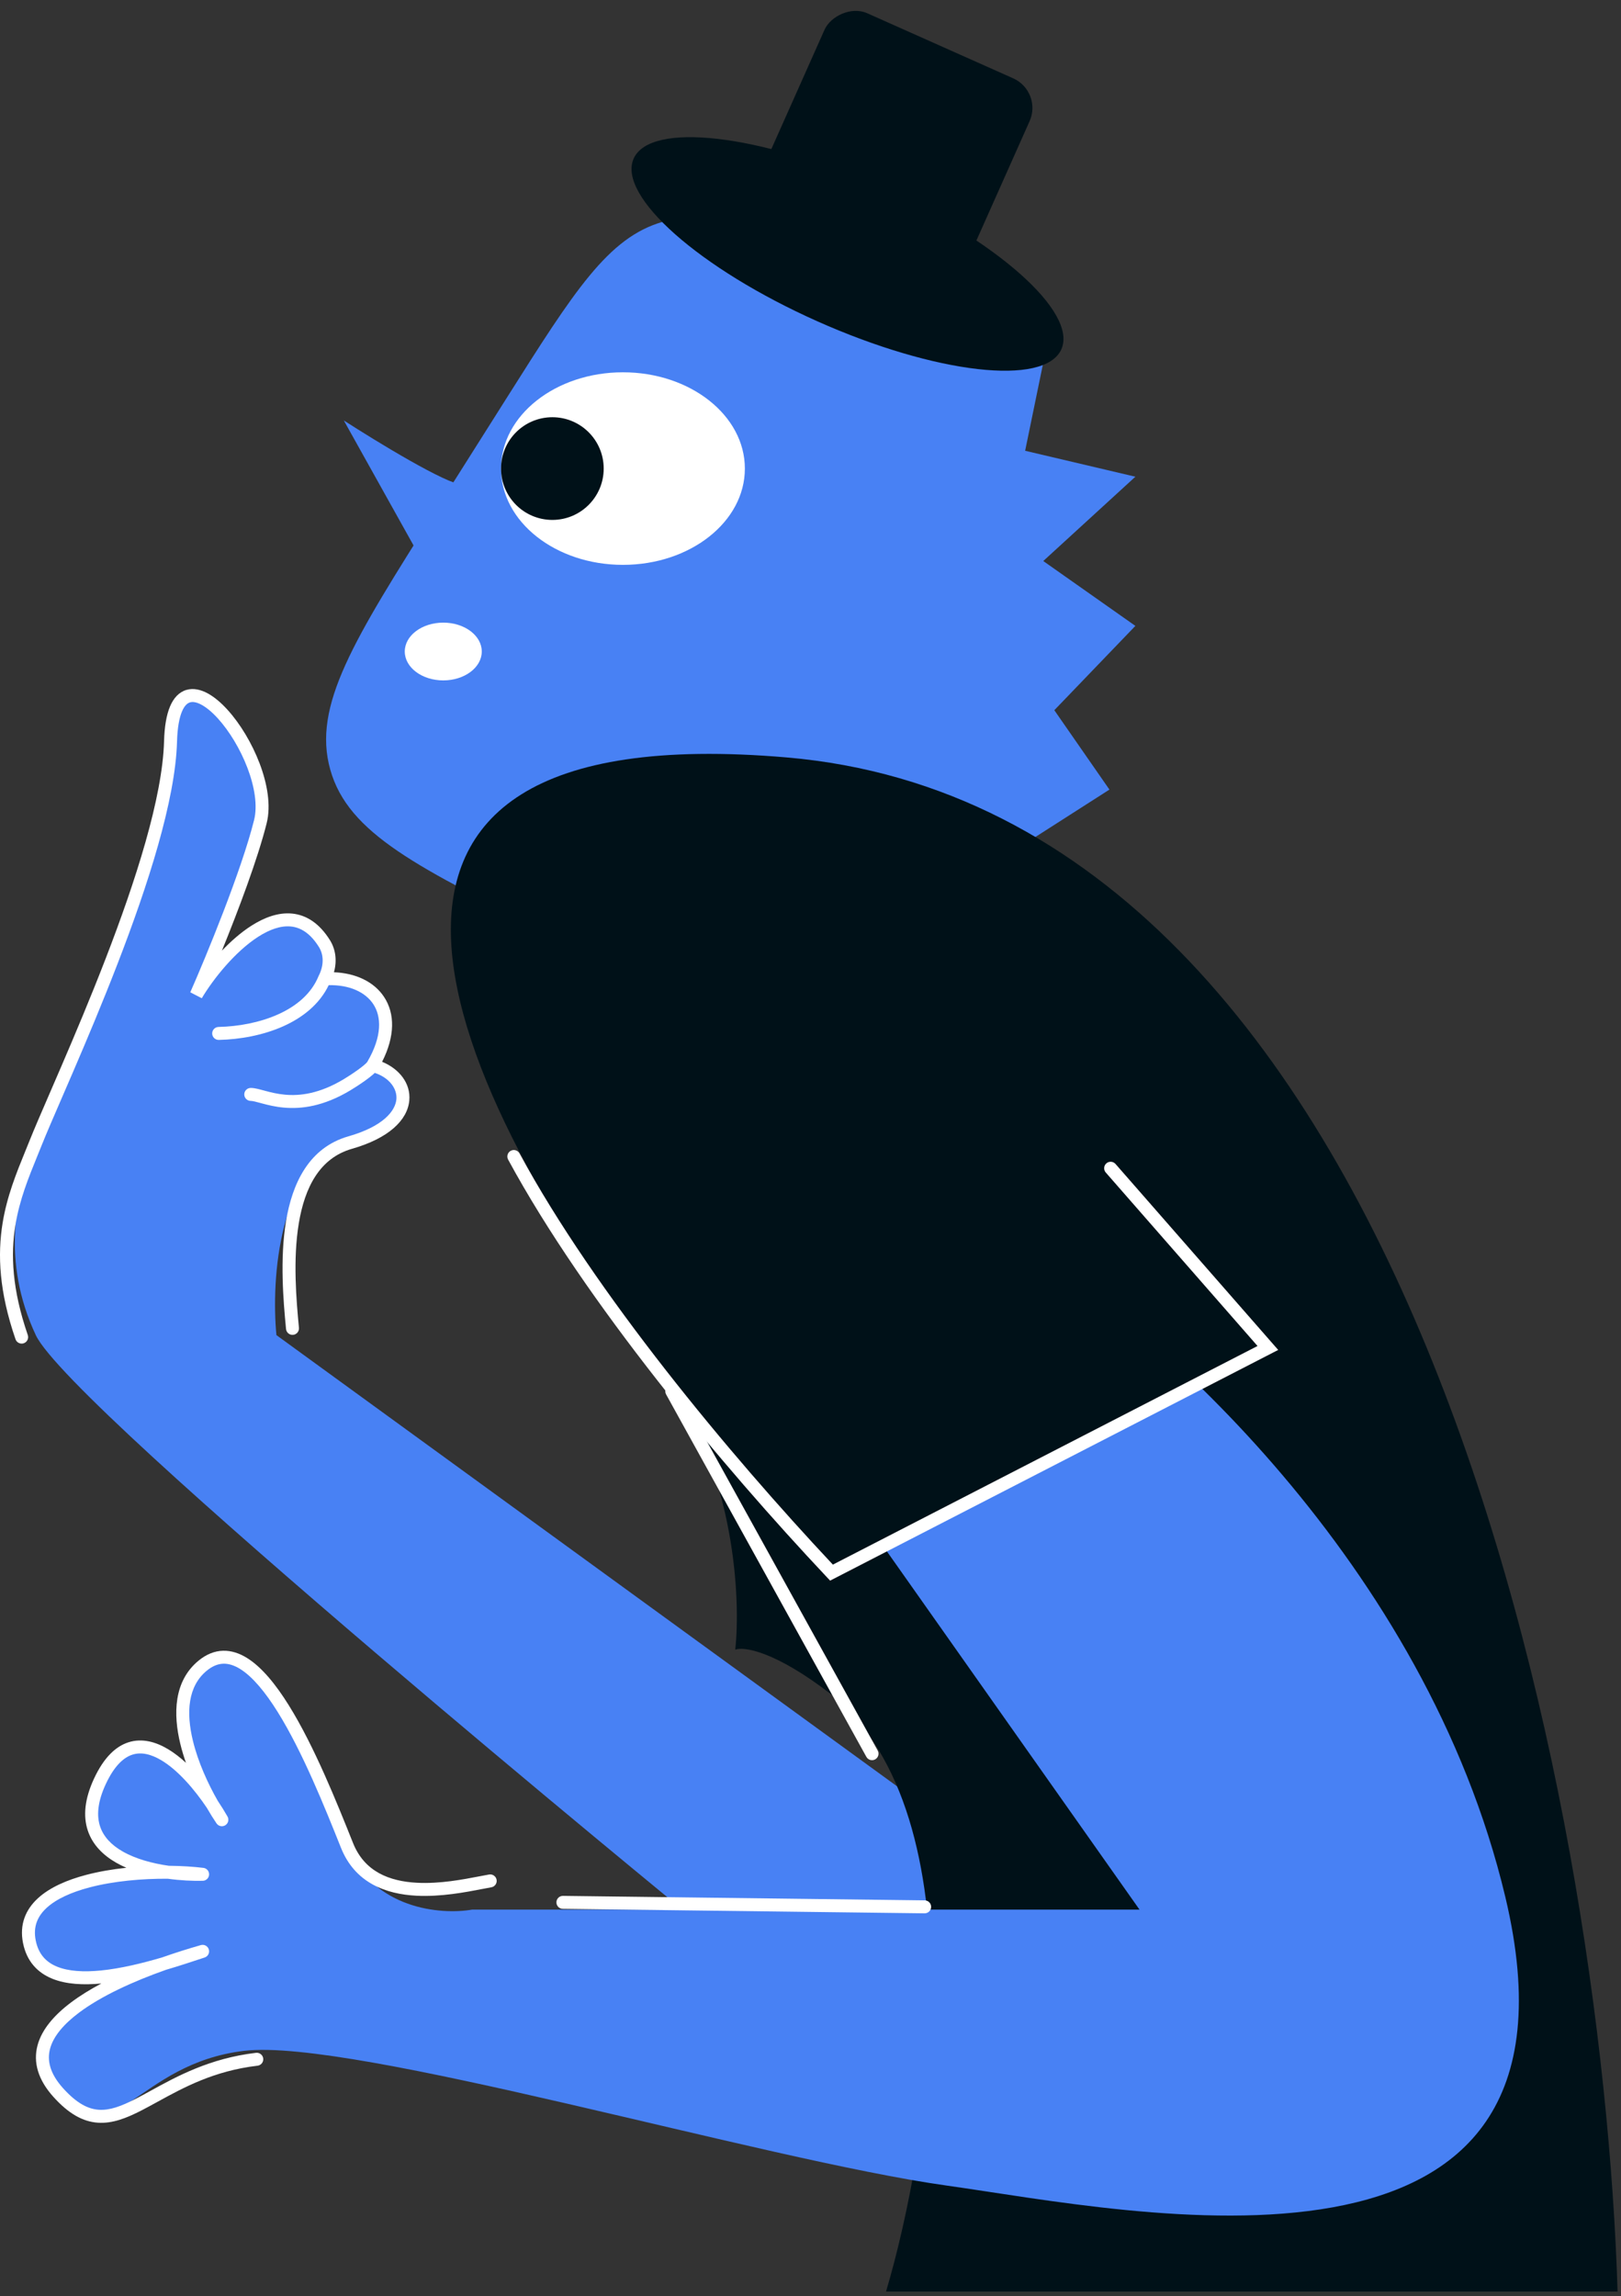
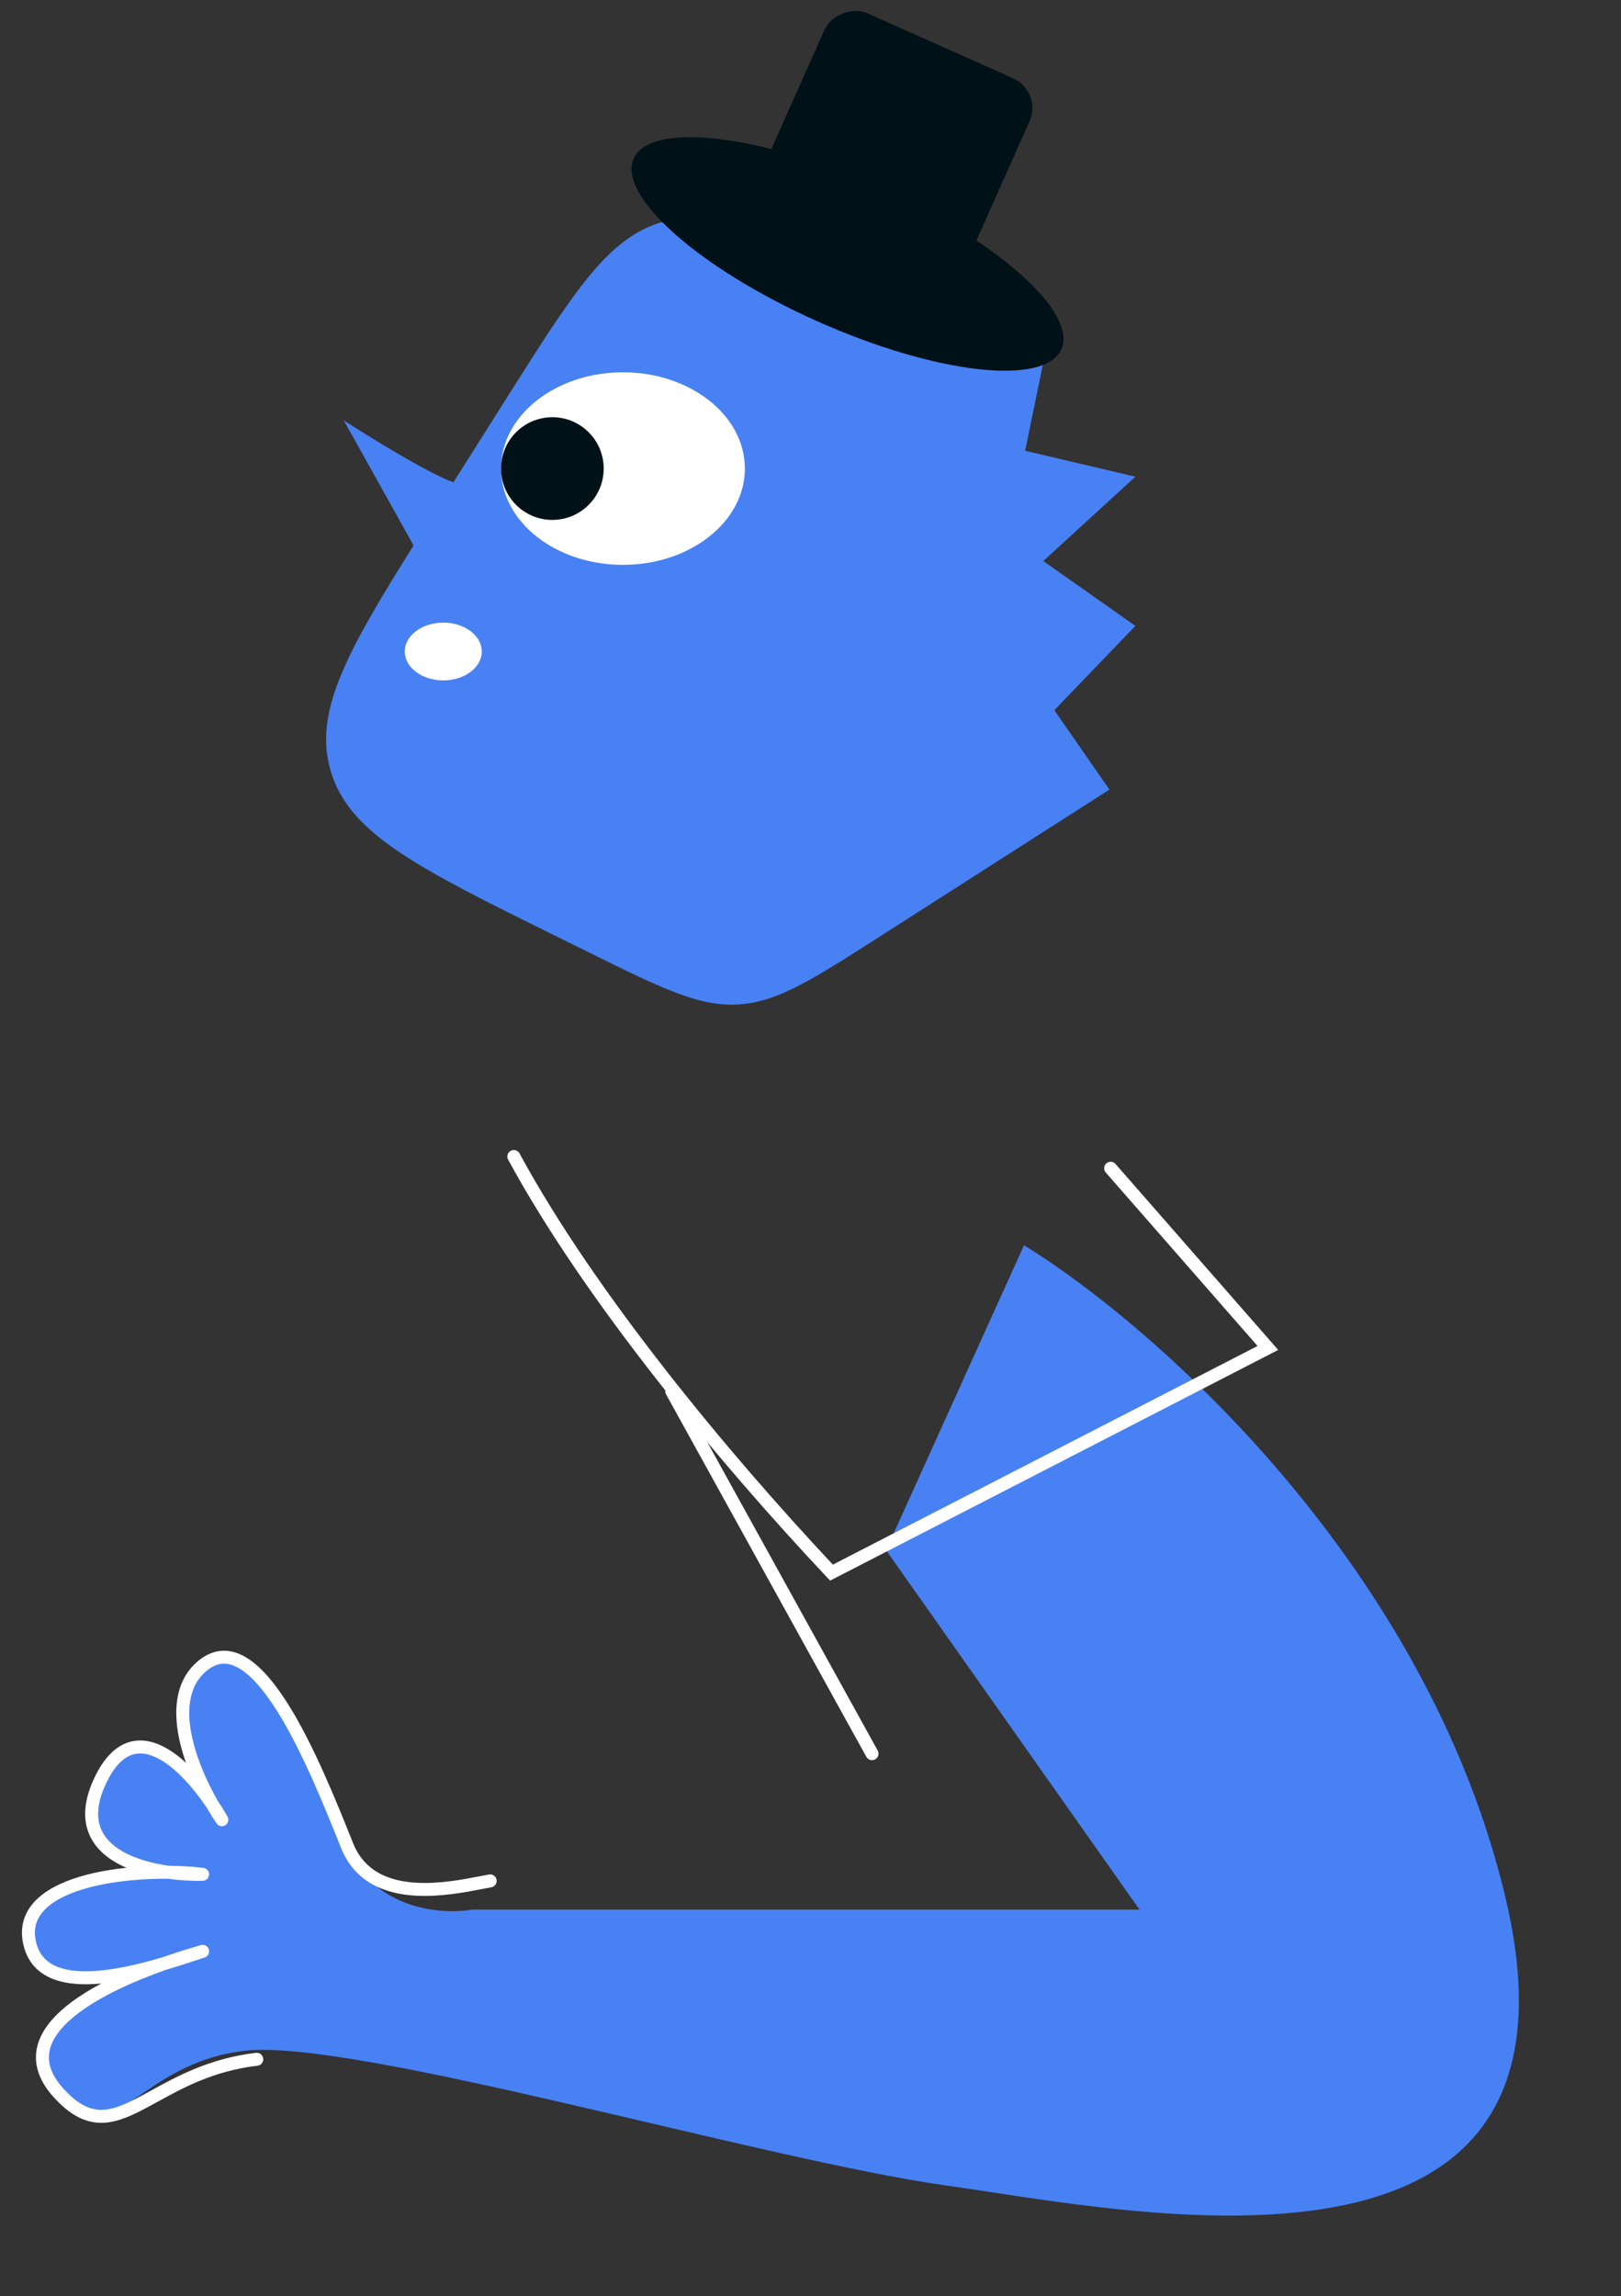
<svg xmlns="http://www.w3.org/2000/svg" width="250" height="354" viewBox="0 0 250 354" fill="none">
  <rect x="0" y="0" width="250" height="354" fill="#333333" stroke="none" />
-   <path d="M5.519 205.851C10.844 217.22 106.466 295.416 106.466 295.416L172.219 300.032L42.632 205.851C41.807 197.274 42.929 179.328 54.013 176.161C65.097 172.994 63.415 165.769 57.477 164.285C62.425 155.873 57.477 150.429 50.035 150.924C51.044 148.945 50.959 146.96 50.035 145.481C44.097 135.98 33.89 147.296 30.261 153.398C32.735 147.79 38.178 134.595 40.158 126.678C42.632 116.781 26.797 96.493 26.302 114.307C25.808 132.121 9.478 166.264 5.519 176.161C2.352 184.078 0.194 194.482 5.519 205.851Z" fill="#4881F4" />
-   <path fill-rule="evenodd" clip-rule="evenodd" d="M26.219 108.93C25.676 110.222 25.366 111.992 25.302 114.279C25.061 122.991 20.922 135.828 16.277 147.842C13.964 153.825 11.542 159.564 9.448 164.431C8.83 165.867 8.24 167.23 7.689 168.502C6.379 171.527 5.292 174.037 4.591 175.79C4.374 176.332 4.151 176.877 3.927 177.427C2.538 180.833 1.079 184.409 0.399 188.587C-0.398 193.48 -0.13 199.168 2.393 206.485C2.573 207.008 3.143 207.285 3.665 207.105C4.187 206.925 4.464 206.356 4.284 205.833C1.859 198.801 1.634 193.448 2.373 188.909C3.014 184.971 4.379 181.621 5.769 178.209C5.995 177.653 6.223 177.095 6.448 176.532C7.138 174.807 8.206 172.34 9.509 169.332C10.063 168.055 10.659 166.679 11.286 165.221C13.383 160.346 15.816 154.581 18.142 148.564C22.776 136.578 27.049 123.437 27.302 114.335C27.362 112.168 27.655 110.675 28.063 109.705C28.466 108.747 28.931 108.403 29.308 108.292C29.712 108.172 30.294 108.236 31.079 108.662C31.856 109.083 32.721 109.802 33.603 110.773C35.366 112.712 37.066 115.509 38.171 118.419C39.284 121.353 39.734 124.248 39.187 126.435C37.231 134.26 31.821 147.384 29.346 152.995L31.12 153.909C32.891 150.932 36.253 146.719 39.822 144.43C41.605 143.286 43.322 142.698 44.854 142.847C46.326 142.99 47.827 143.836 49.187 146.011C49.9 147.152 50.017 148.758 49.144 150.47L49.126 150.506L49.111 150.542C48.011 153.202 45.738 155.116 42.899 156.393C40.06 157.67 36.734 158.269 33.703 158.337C33.15 158.349 32.713 158.806 32.725 159.359C32.737 159.911 33.195 160.348 33.747 160.336C36.983 160.264 40.584 159.627 43.72 158.217C46.664 156.893 49.266 154.853 50.695 151.896C53.9 151.827 56.354 152.974 57.567 154.815C58.828 156.728 58.975 159.747 56.634 163.745C56.58 163.818 56.435 163.972 56.163 164.204C55.889 164.438 55.544 164.702 55.166 164.974C54.41 165.517 53.569 166.057 53.004 166.396C49.231 168.66 46.227 168.986 43.959 168.781C42.809 168.678 41.823 168.436 40.973 168.208C40.871 168.181 40.769 168.153 40.668 168.126C40.358 168.042 40.055 167.96 39.783 167.896C39.426 167.812 39.04 167.738 38.673 167.738C38.121 167.738 37.673 168.186 37.673 168.738C37.673 169.291 38.121 169.738 38.673 169.738C38.801 169.738 39.002 169.767 39.325 169.843C39.561 169.898 39.817 169.968 40.116 170.049C40.223 170.078 40.336 170.108 40.456 170.14C41.337 170.376 42.455 170.654 43.779 170.773C46.459 171.015 49.888 170.598 54.033 168.111C54.639 167.748 55.527 167.177 56.333 166.598C56.735 166.309 57.129 166.009 57.461 165.726C57.574 165.629 57.69 165.527 57.801 165.42C60.104 166.194 61.282 167.899 61.133 169.499C60.969 171.252 59.158 173.651 53.738 175.2C47.627 176.946 45.073 182.475 44.109 188.294C43.141 194.135 43.703 200.629 44.114 204.908C44.167 205.457 44.656 205.86 45.205 205.807C45.755 205.755 46.158 205.266 46.105 204.716C45.692 200.418 45.163 194.17 46.082 188.621C47.005 183.051 49.315 178.543 54.288 177.123C59.952 175.504 62.842 172.708 63.124 169.685C63.372 167.028 61.56 164.783 58.931 163.71C60.936 159.756 60.919 156.267 59.237 153.714C57.665 151.328 54.812 150.032 51.504 149.904C51.997 148.13 51.772 146.373 50.883 144.951C49.274 142.376 47.273 141.073 45.047 140.856C42.882 140.646 40.707 141.486 38.742 142.747C37.146 143.771 35.611 145.121 34.226 146.574C36.772 140.314 39.76 132.391 41.128 126.92C41.818 124.159 41.216 120.807 40.041 117.71C38.857 114.59 37.032 111.571 35.083 109.428C34.11 108.358 33.073 107.469 32.033 106.904C31.001 106.345 29.851 106.045 28.74 106.374C27.602 106.711 26.767 107.627 26.219 108.93Z" fill="white" />
  <path d="M160.899 55.917L136.943 44.426C119.379 36.002 110.597 31.79 102.186 34.208C93.775 36.626 88.571 44.86 78.164 61.327L67.283 78.543C54.534 98.715 48.16 108.8 50.934 118.66C53.708 128.519 64.407 133.801 85.803 144.365L90.706 146.786C102.079 152.401 107.766 155.209 113.8 154.875C119.834 154.542 125.176 151.124 135.861 144.288L171.104 121.741L162.604 109.5L175.104 96.5L160.899 86.5L175.104 73.5L158.104 69.5L160.899 55.917Z" fill="#4881F4" />
  <ellipse cx="18.804" cy="14.845" rx="18.804" ry="14.845" transform="matrix(-1 0 0 1 114.878 57.401)" fill="white" />
  <circle cx="7.917" cy="7.917" r="7.917" transform="matrix(-1 0 0 1 93.106 64.328)" fill="#001118" />
  <rect width="34.638" height="36.618" rx="5" transform="matrix(-0.913 -0.407 -0.407 0.913 160.826 14.113)" fill="#001118" />
  <ellipse cx="36.123" cy="11.381" rx="36.123" ry="11.381" transform="matrix(-0.913 -0.407 -0.407 0.913 168.319 43.466)" fill="#001118" />
  <path d="M53.023 64.824C58.136 68.123 68.957 74.72 71.332 74.72L64.899 86.102L53.023 64.824Z" fill="#4881F4" />
  <ellipse cx="5.938" cy="4.454" rx="5.938" ry="4.454" transform="matrix(-1 0 0 1 74.302 95.998)" fill="white" />
-   <path d="M121.311 116.781C218.298 125.094 247.163 277.932 249.473 353.312H136.65C143.413 330.549 151.199 280.274 128.238 261.273C119.529 254.543 114.713 253.85 113.393 254.345C114.25 246.581 113.37 227.395 103.002 212.762C67.928 166.821 42.823 110.054 121.311 116.781Z" fill="#001118" />
  <path d="M136.65 239.005L175.742 294.426H72.817C68.033 295.251 57.477 294.426 53.518 284.529C48.57 272.159 39.663 249.891 31.25 256.819C25.357 261.672 29.154 271.94 32.736 278.183C28.265 271.529 20.35 264.059 15.416 274.633C11.024 284.043 18.77 287.654 25.951 288.665C16.014 288.584 2.871 291.089 4.529 299.374C5.705 305.253 13.05 306.01 19.926 304.861C9.991 309.208 2.465 315.39 8.983 322.632C17.89 332.528 20.859 318.178 37.683 316.199C54.508 314.219 117.603 333 146.052 336.982C174.502 340.963 247.493 356.775 232.153 292.447C219.881 240.984 177.556 204.036 157.928 191.995L136.65 239.005Z" fill="#4881F4" />
-   <path fill-rule="evenodd" clip-rule="evenodd" d="M143.604 294.012C143.611 293.46 143.169 293.007 142.616 293L86.826 292.309C86.274 292.302 85.821 292.744 85.814 293.296C85.807 293.848 86.249 294.302 86.801 294.309L142.592 295C143.144 295.007 143.597 294.565 143.604 294.012Z" fill="white" />
-   <path d="M195.536 207.831L128.239 242.469C112.107 225.341 93.341 202.041 81.452 180.12H171.289L195.536 207.831Z" fill="#001118" />
  <path fill-rule="evenodd" clip-rule="evenodd" d="M78.768 177.433C78.283 177.696 78.103 178.303 78.366 178.789C90.317 200.824 111.361 226.007 127.511 243.155L128.027 243.703L197.131 208.135L172.042 179.462C171.678 179.046 171.046 179.004 170.631 179.368C170.215 179.731 170.173 180.363 170.537 180.779L193.942 207.527L128.451 241.235C112.41 224.143 91.825 199.41 80.124 177.835C79.861 177.35 79.254 177.17 78.768 177.433Z" fill="white" />
  <path fill-rule="evenodd" clip-rule="evenodd" d="M103.12 213.625C102.636 213.892 102.461 214.501 102.728 214.984L133.615 270.872C133.882 271.355 134.49 271.53 134.974 271.263C135.457 270.996 135.632 270.388 135.365 269.904L104.479 214.017C104.211 213.533 103.603 213.358 103.12 213.625Z" fill="white" />
  <path fill-rule="evenodd" clip-rule="evenodd" d="M42.834 263.967C46.675 270.124 50.106 278.693 52.589 284.901C54.775 290.366 59.581 292.04 64.199 292.284C67.988 292.484 71.863 291.734 74.388 291.245C74.913 291.144 75.378 291.053 75.773 290.985C76.317 290.892 76.683 290.374 76.589 289.83C76.495 289.286 75.978 288.921 75.433 289.014C74.988 289.091 74.482 289.189 73.927 289.296C71.386 289.785 67.818 290.472 64.304 290.287C60.065 290.063 56.219 288.59 54.446 284.158L54.429 284.115C51.965 277.954 48.475 269.231 44.531 262.908C42.565 259.756 40.409 257.071 38.112 255.638C36.946 254.911 35.697 254.477 34.391 254.514C33.074 254.551 31.807 255.065 30.614 256.047C26.785 259.201 26.684 264.265 27.817 268.908C28.053 269.876 28.347 270.842 28.68 271.792C27.794 270.977 26.87 270.258 25.925 269.693C24.037 268.563 21.925 267.962 19.834 268.623C17.746 269.282 15.955 271.111 14.509 274.21C13.052 277.333 12.8 279.995 13.535 282.222C14.268 284.443 15.923 286.051 17.912 287.191C18.412 287.478 18.939 287.739 19.486 287.975C17.362 288.2 15.255 288.556 13.306 289.068C10.373 289.838 7.686 290.989 5.847 292.677C3.955 294.413 2.977 296.715 3.548 299.571C4.113 302.394 5.777 304.149 8.048 305.075C10.216 305.96 12.894 306.076 15.633 305.816C13.927 306.722 12.351 307.691 10.98 308.719C8.437 310.627 6.463 312.838 5.79 315.353C5.094 317.954 5.846 320.642 8.239 323.301C10.568 325.889 12.767 327.12 15.089 327.281C17.357 327.439 19.543 326.555 21.78 325.41C22.592 324.994 23.425 324.537 24.293 324.061C28.284 321.871 32.999 319.284 39.72 318.493C40.269 318.429 40.661 317.932 40.596 317.383C40.532 316.835 40.035 316.442 39.486 316.507C32.342 317.347 27.245 320.151 23.247 322.35C22.409 322.811 21.619 323.245 20.868 323.629C18.666 324.757 16.908 325.403 15.228 325.286C13.603 325.173 11.851 324.324 9.726 321.963C7.666 319.674 7.243 317.661 7.722 315.87C8.224 313.994 9.776 312.122 12.181 310.319C15.623 307.737 20.535 305.499 25.586 303.712C27.6 303.12 29.463 302.504 31.013 301.991C31.201 301.929 31.385 301.868 31.564 301.809C32.081 301.638 32.366 301.085 32.206 300.565C32.046 300.045 31.499 299.748 30.975 299.898C29.024 300.455 26.995 301.093 24.973 301.807C21.948 302.695 18.629 303.51 15.564 303.813C12.905 304.077 10.561 303.94 8.803 303.224C7.116 302.535 5.934 301.304 5.509 299.179C5.091 297.086 5.761 295.47 7.2 294.15C8.69 292.782 11.014 291.737 13.813 291.002C17.561 290.018 21.967 289.638 25.877 289.665C27.808 289.933 29.683 290.018 31.272 289.983C31.797 289.972 32.223 289.557 32.249 289.032C32.275 288.508 31.891 288.053 31.37 287.991C29.798 287.801 27.974 287.685 26.026 287.667C23.494 287.304 20.921 286.611 18.907 285.456C17.192 284.473 15.965 283.204 15.434 281.595C14.905 279.992 15.008 277.871 16.322 275.056C17.647 272.217 19.097 270.953 20.436 270.53C21.771 270.108 23.272 270.436 24.898 271.409C27.46 272.943 29.975 275.874 31.886 278.713C32.402 279.61 32.913 280.425 33.391 281.131C33.692 281.577 34.291 281.704 34.748 281.42C35.204 281.136 35.354 280.542 35.087 280.075C34.65 279.31 34.146 278.491 33.585 277.655C32.09 275.045 30.564 271.726 29.76 268.433C28.675 263.987 28.986 259.979 31.886 257.591C32.796 256.841 33.648 256.536 34.447 256.513C35.258 256.49 36.123 256.755 37.053 257.335C38.947 258.516 40.904 260.872 42.834 263.967Z" fill="white" />
</svg>